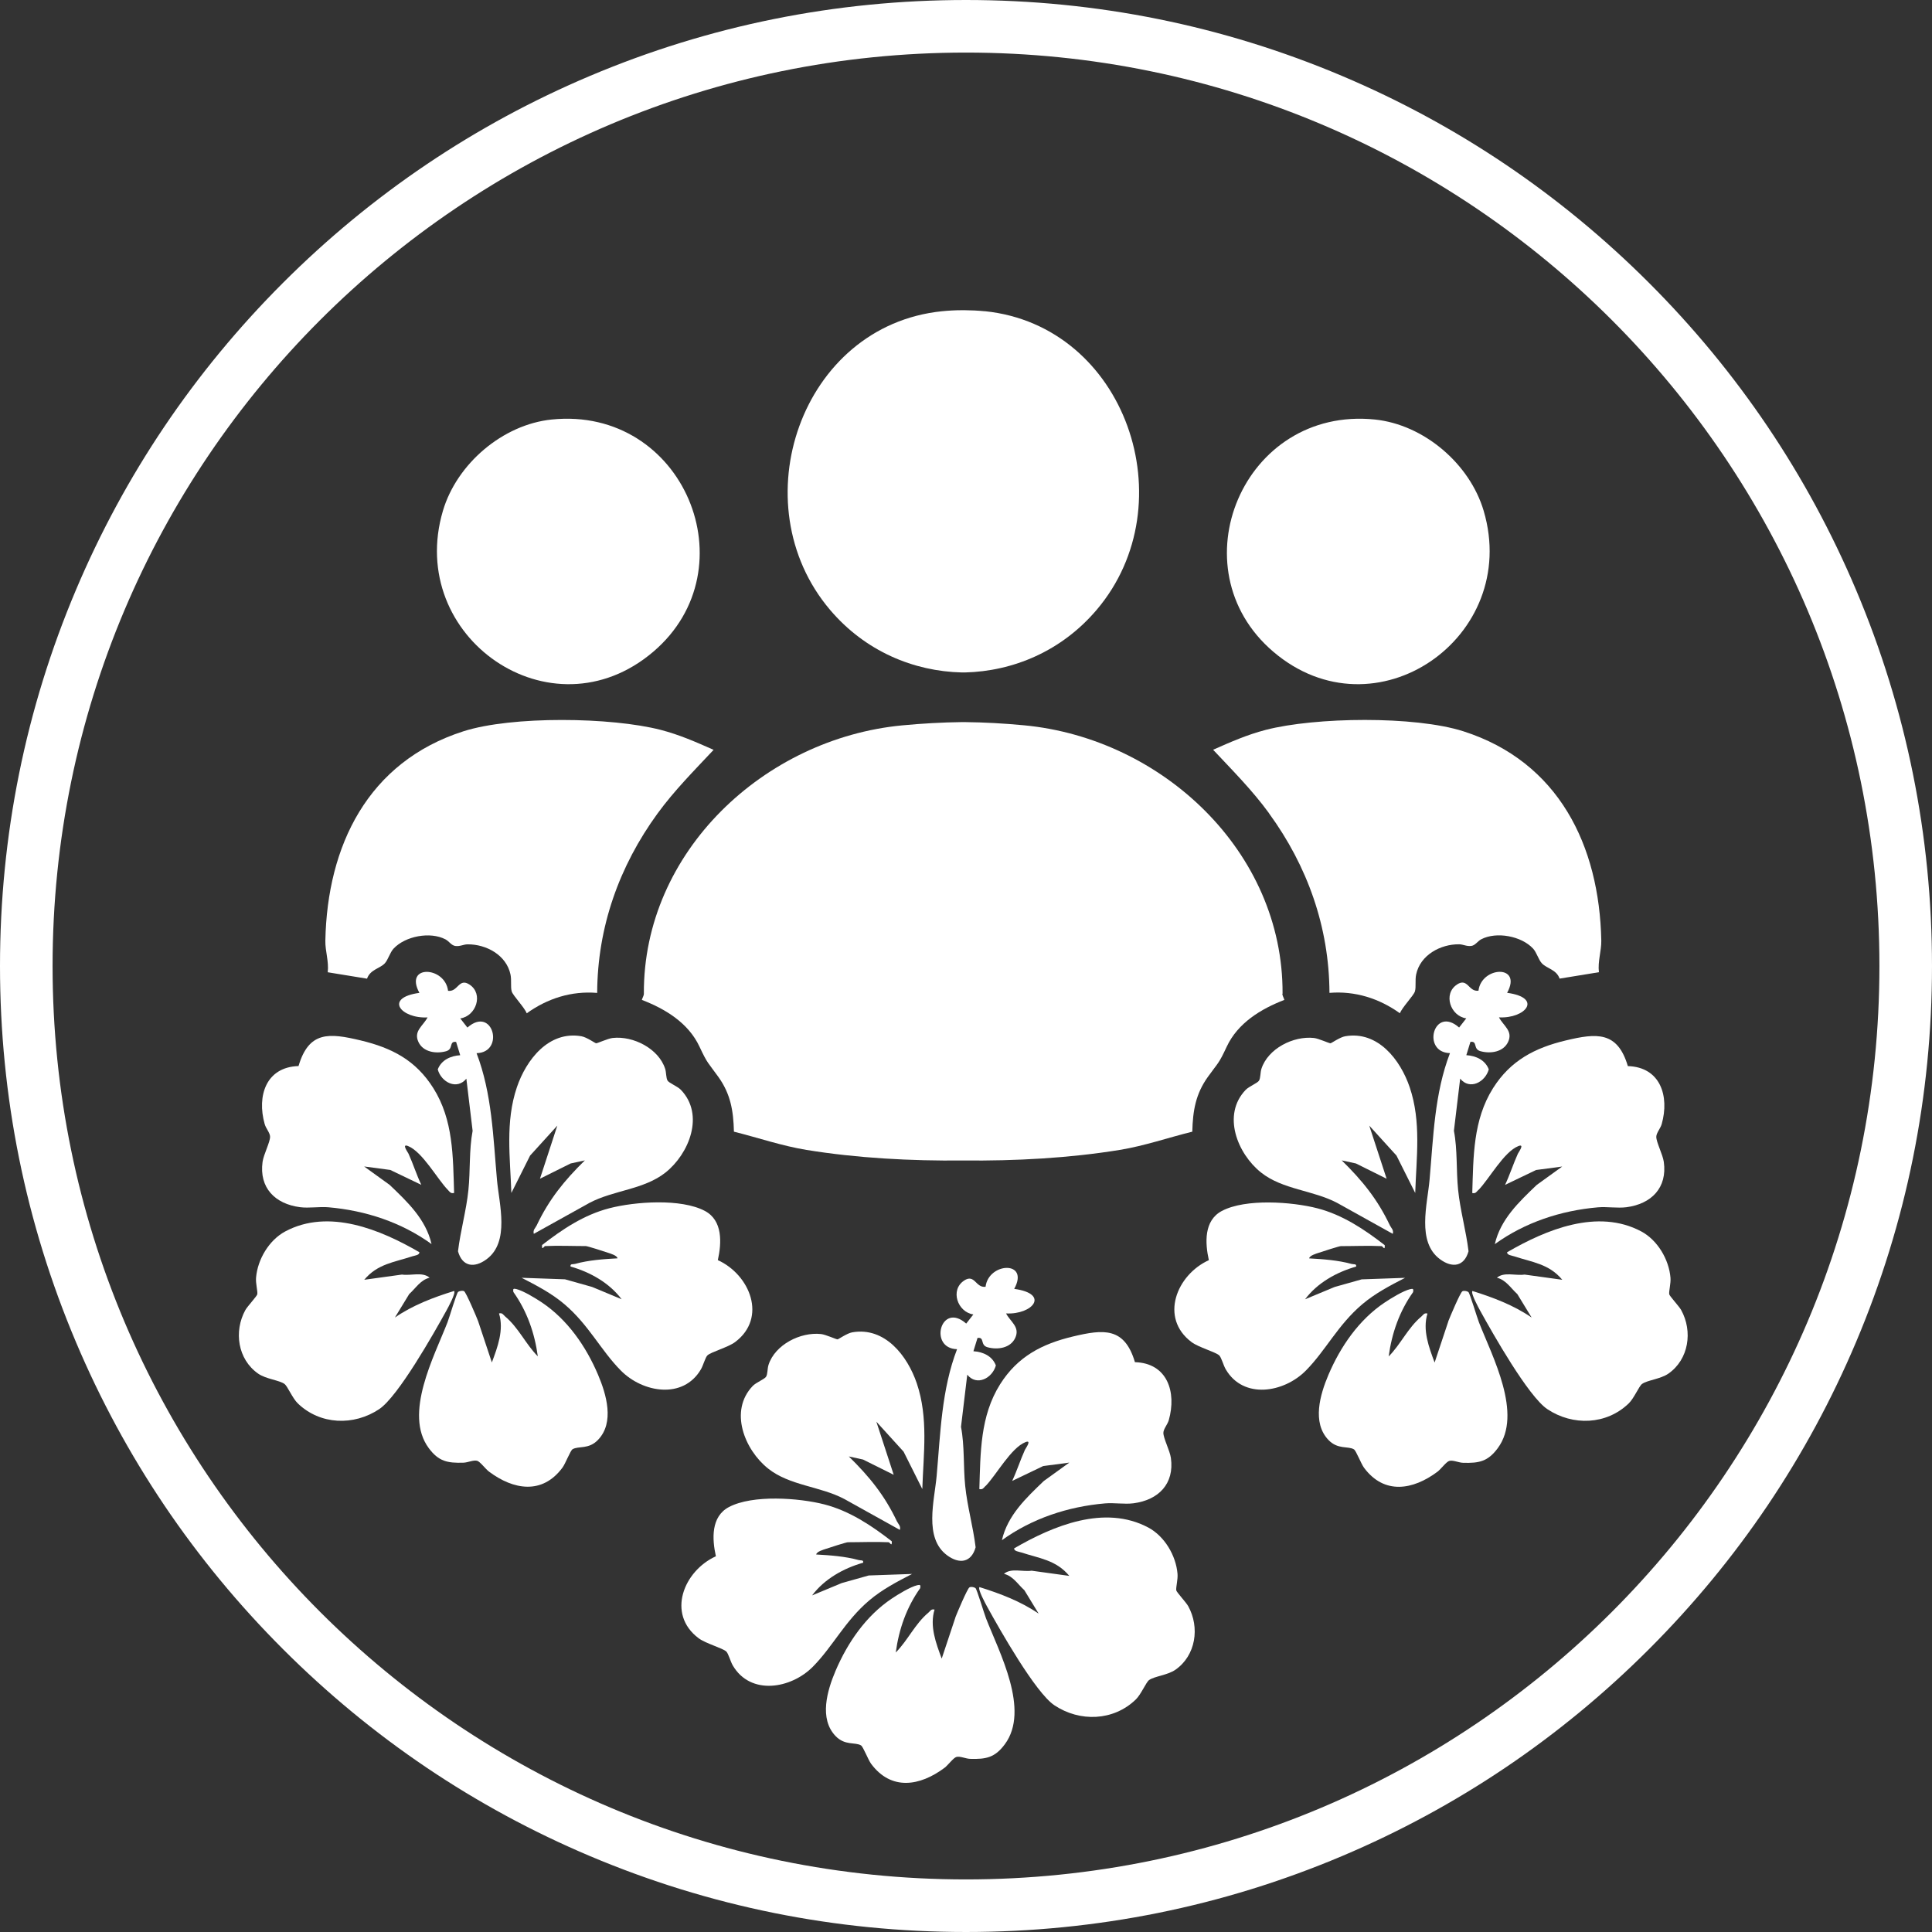
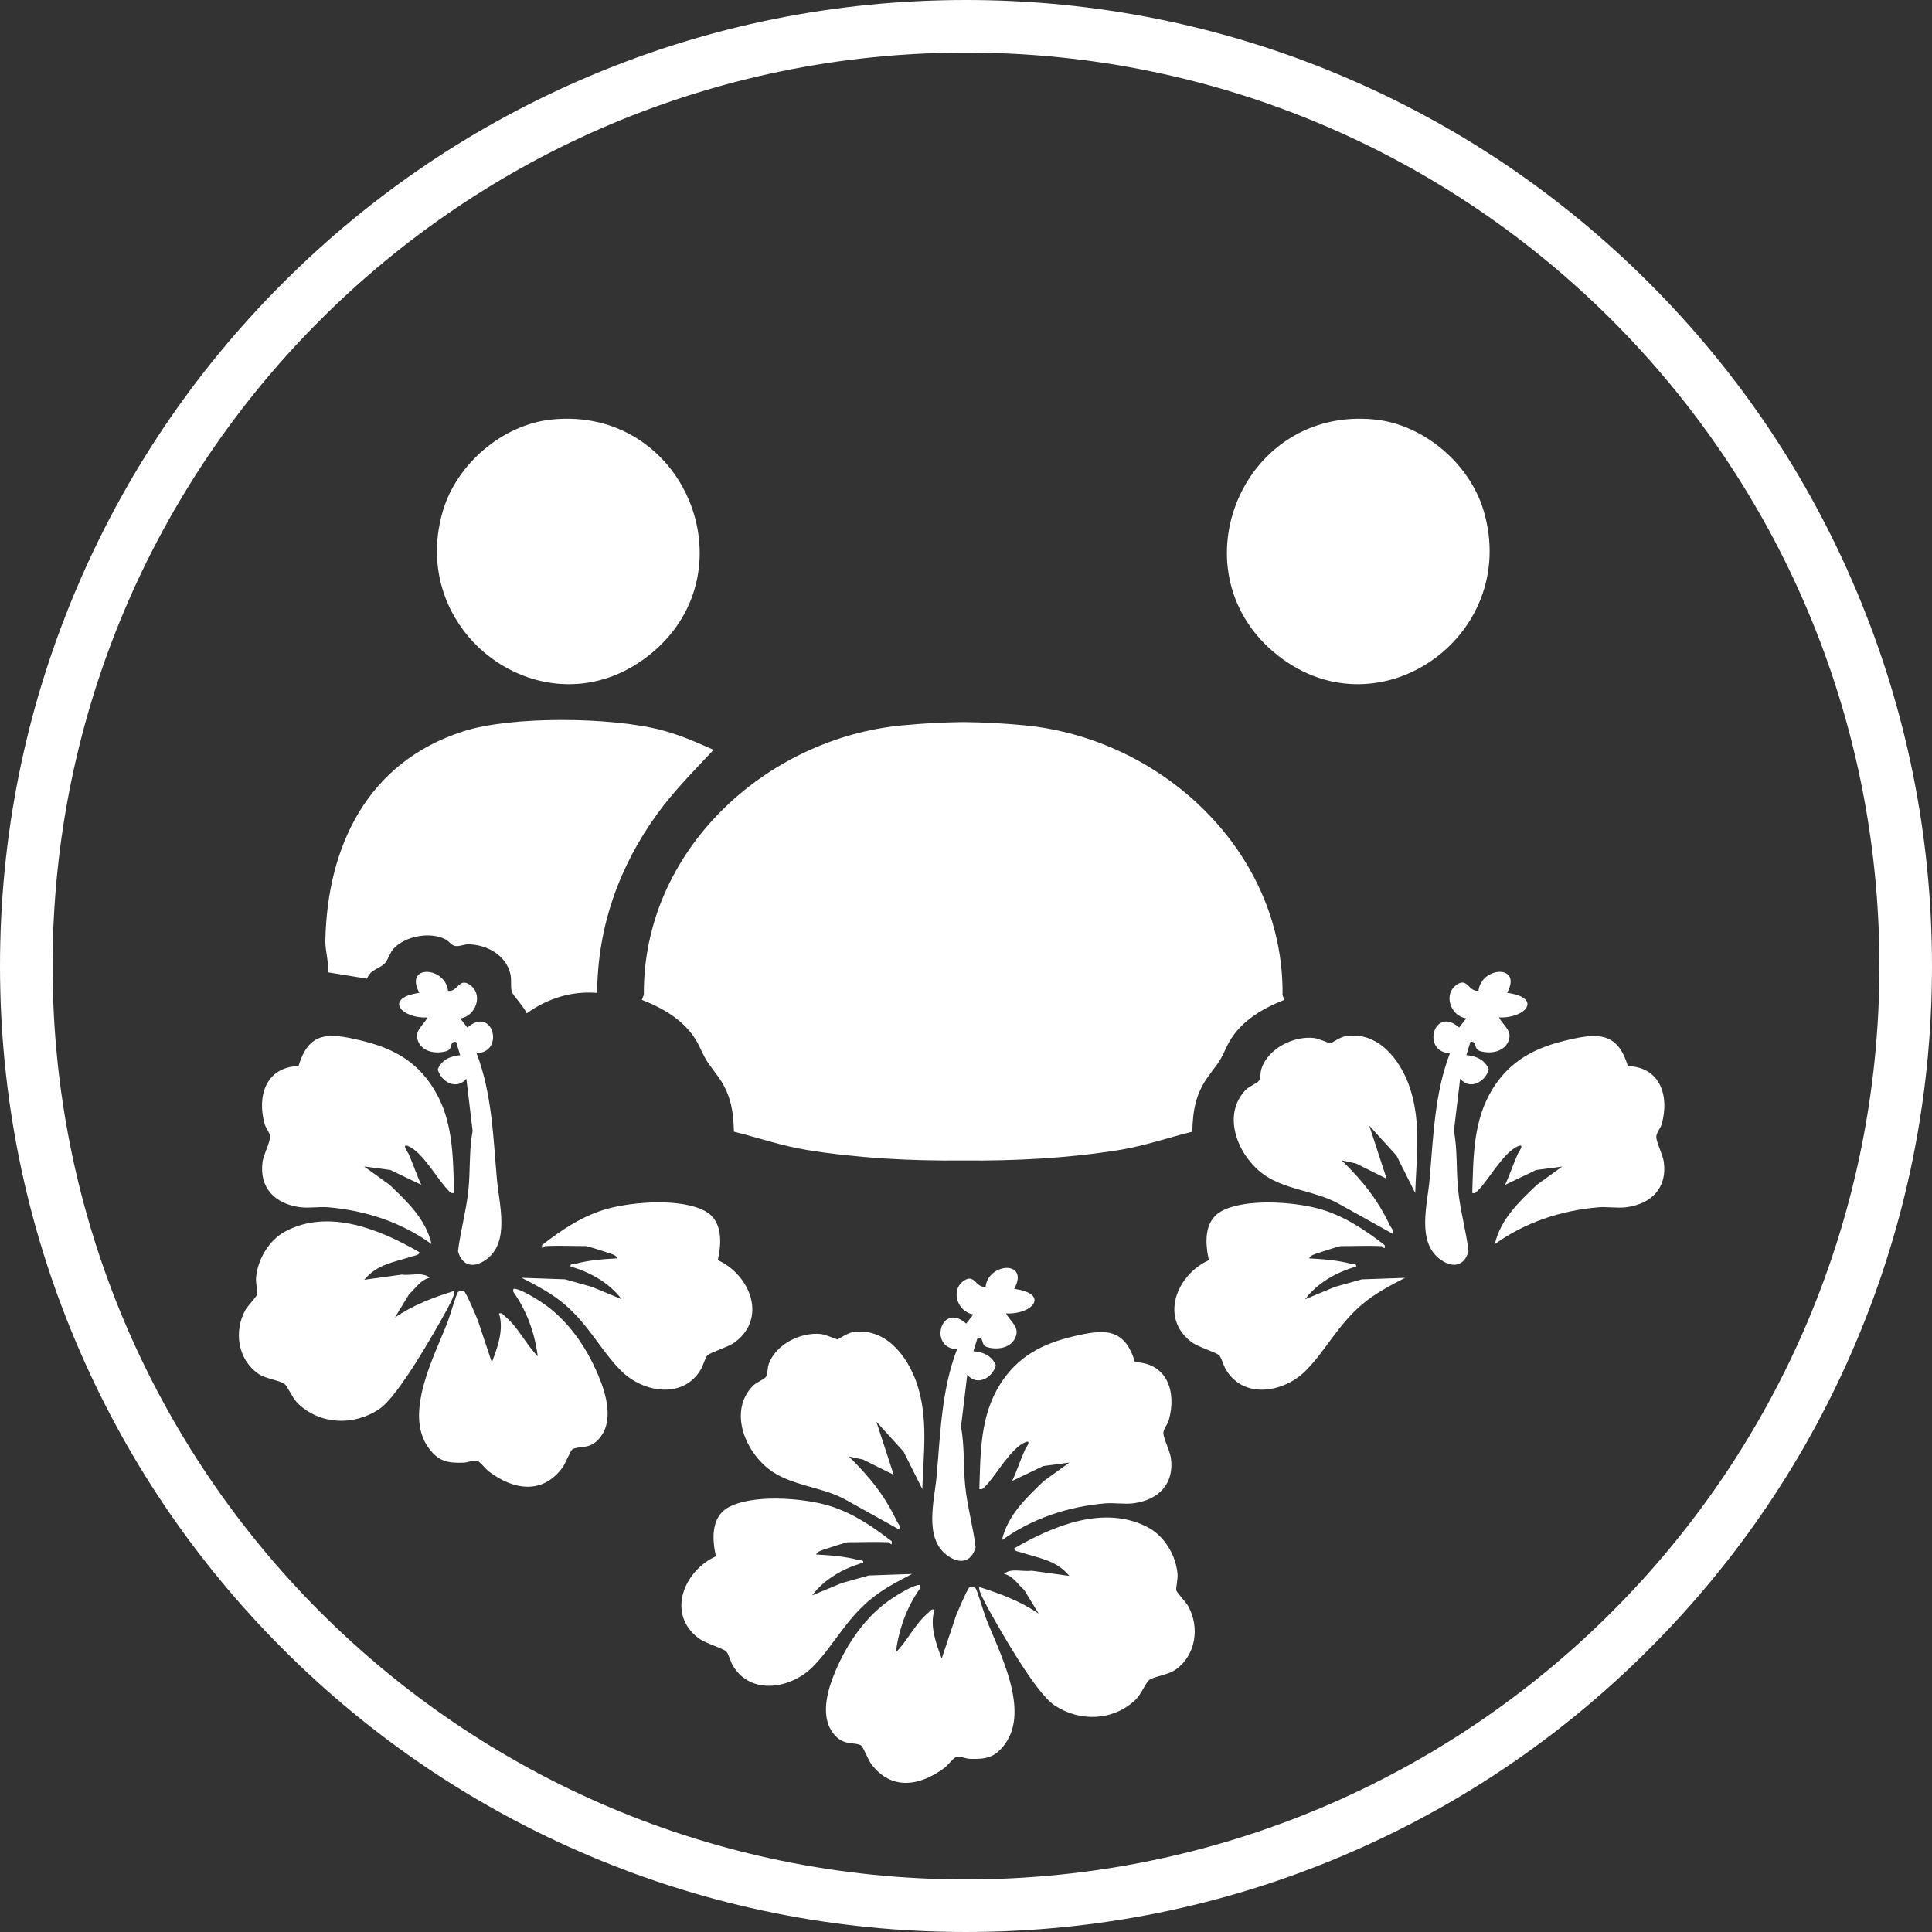
<svg xmlns="http://www.w3.org/2000/svg" id="Layer_2" viewBox="0 0 367.46 367.46">
  <rect x="0" y="0" width="367.46" height="367.46" fill="#333333" stroke="none" />
  <defs>
    <style>.cls-1{fill:#fff;}</style>
  </defs>
  <g id="Layer_1-2">
    <path class="cls-1" d="M183.73,10c95.95,0,173.73,77.78,173.73,173.73s-77.78,173.73-173.73,173.73S10,279.68,10,183.73,87.78,10,183.73,10M183.73,0c-24.8,0-48.86,4.86-71.52,14.44-21.88,9.25-41.53,22.5-58.4,39.37-16.87,16.87-30.12,36.52-39.37,58.4C4.86,134.87,0,158.93,0,183.73s4.86,48.86,14.44,71.52c9.25,21.88,22.5,41.53,39.37,58.4,16.87,16.87,36.52,30.12,58.4,39.37,22.66,9.58,46.72,14.44,71.52,14.44s48.86-4.86,71.52-14.44c21.88-9.25,41.53-22.5,58.4-39.37,16.87-16.87,30.12-36.52,39.37-58.4,9.58-22.66,14.44-46.72,14.44-71.52s-4.86-48.86-14.44-71.52c-9.25-21.88-22.5-41.53-39.37-58.4-16.87-16.87-36.52-30.12-58.4-39.37C232.59,4.86,208.53,0,183.73,0h0Z" />
    <path class="cls-1" d="M104.94,79.79c-9.33.95-18.06,8.43-20.7,17.37-7.1,24.02,20.6,43.33,40.01,26.8,18.59-15.84,5.78-46.73-19.31-44.17Z" />
    <path class="cls-1" d="M135.71,142.61c-3.35-1.48-6.44-2.85-10.01-3.78-9.4-2.44-28.34-2.7-37.59.27-18.14,5.82-25.87,21.74-26.23,39.82-.04,1.96.7,3.96.45,6l7.48,1.22c.59-1.74,2.45-1.92,3.38-2.92.64-.7.98-2.07,1.67-2.8,2.22-2.38,6.96-3.28,9.86-1.76.69.36,1.12,1.15,1.87,1.26.88.13,1.59-.31,2.34-.31,3.55-.03,7.37,2.03,8.16,5.72.24,1.13-.02,2.37.24,3.25.23.77,2.44,3.05,2.85,4.15,3.94-2.83,8.51-4.29,13.4-3.88.05-12.51,4.19-24.13,11.5-34.15,3.19-4.37,6.96-8.15,10.64-12.08Z" />
    <path class="cls-1" d="M85.22,188.44c-.57-4.68-8.43-5.04-5.45.4-6.84.94-3.48,4.93,1.55,4.67-.85,1.62-2.7,2.58-1.74,4.66.9,1.95,3.37,2.3,5.27,1.77,1.46-.41.48-1.96,1.9-1.77l.78,2.53c-1.82.12-3.58.9-4.27,2.7.66,2.44,3.63,3.99,5.44,1.76l1.19,9.92c-.69,3.64-.42,7.57-.8,11.25-.4,3.92-1.51,7.75-1.98,11.66.8,2.9,3.07,3.27,5.44,1.51,4.45-3.3,2.39-10.45,1.97-15.11-.72-8.11-.94-16.41-3.88-24.08,5.46-.13,3.11-9.14-1.74-4.87l-1.36-1.74c3.01-.43,4.47-4.65,1.77-6.43-2.06-1.36-2.19,1.43-4.09,1.18Z" />
    <path class="cls-1" d="M86.37,226.9c-.22-6.9-.12-13.87-3.95-19.94-3.33-5.29-7.85-7.65-13.84-9.08s-9.83-1.79-11.8,4.88c-6.18.18-7.95,5.68-6.44,11.03.23.83,1.03,1.69,1.03,2.42,0,1.03-1.23,3.36-1.43,4.77-.68,4.93,2.37,8,7.11,8.62,1.72.23,3.67-.13,5.42.02,7.04.61,13.88,2.85,19.61,7-1.08-4.73-4.61-8.05-7.97-11.26l-4.85-3.5,4.97.66,5.9,2.83c-.91-1.93-1.55-3.97-2.43-5.92-.11-.25-1.39-1.97-.1-1.46,2.76,1.1,5.56,6.27,7.58,8.34.37.38.52.73,1.16.59Z" />
-     <path class="cls-1" d="M101.53,234.67l10.61-5.9c4.58-2.41,10.35-2.51,14.44-5.76,4.48-3.56,7.49-10.98,2.92-15.73-.62-.65-2.25-1.29-2.53-1.75-.31-.52-.23-1.54-.46-2.25-1.24-3.84-6.07-6.3-9.99-5.86-.9.1-2.89,1.02-3.14,1.01-.19-.01-1.8-1.17-2.81-1.34-6.2-1.07-10.48,4.46-12.26,9.7-2.23,6.58-1.28,13.37-1.05,20.11l3.56-7.11,5.18-5.7-3.3,10.1,5.83-2.9,2.71-.59c-3.9,3.83-6.82,7.41-9.17,12.38-.24.51-.75.83-.54,1.6Z" />
    <path class="cls-1" d="M103.66,237c2.56-.12,5.2,0,7.77,0,.3,0,3.56,1.04,4.18,1.26.48.16,1.76.52,1.84,1.07-2.69.15-5.48.34-8.08,1.06-.41.11-.96-.08-.85.5,3.72,1.06,7.35,3.09,9.71,6.22l-5.62-2.34-5.15-1.45-8.25-.29c2.84,1.46,5.72,2.96,8.16,5.04,4.63,3.94,6.89,8.74,10.71,12.6,4.15,4.21,11.86,5.55,15.24-.24.44-.75.82-2.25,1.24-2.65.68-.64,3.91-1.52,5.25-2.52,6.16-4.61,2.84-12.81-3.28-15.59.73-3.27.96-7.54-2.47-9.36-4.54-2.4-13.27-1.77-18.15-.51s-8.96,4.02-12.81,7c-.09,1.19.4.2.58.19Z" />
    <path class="cls-1" d="M79.77,238.17c-7.41-4.3-17.22-8.38-25.51-3.96-3.09,1.65-5.27,5.32-5.56,8.81-.09,1.09.32,2.5.24,3.13-.04.35-1.88,2.31-2.27,3.01-2.23,4.05-1.46,9.39,2.43,12.1,1.51,1.05,4,1.23,5.02,1.97.56.41,1.52,2.73,2.52,3.69,4.24,4.1,10.65,4.32,15.49,1.09,3.6-2.41,10.38-14.4,12.76-18.71.31-.56,1.85-3.37,1.48-3.76-3.94,1.22-7.85,2.7-11.26,5.05l2.72-4.46c1.25-1.13,2.16-2.7,3.88-3.11-1.34-1.18-3.59-.34-5.26-.6l-7.17.99c2.53-3.05,5.75-3.33,9.13-4.46.43-.14,1.41-.22,1.35-.78Z" />
    <path class="cls-1" d="M88.28,245.59c-.26-.16-.86-.08-1.15.13s-1.65,4.83-2.01,5.76c-2.53,6.51-8.4,17.44-3.57,23.95,1.88,2.53,3.55,2.86,6.59,2.77.88-.03,1.91-.56,2.62-.36.56.16,1.58,1.56,2.25,2.06,4.65,3.48,10.12,4.42,13.96-.75.58-.77,1.51-3.26,1.93-3.51,1.13-.67,3.05.08,4.83-1.77,3.2-3.31,1.59-8.69.02-12.39-2.29-5.4-5.81-10.49-10.71-13.77-1.18-.79-3.53-2.22-4.85-2.54-.59-.14-.64-.02-.55.56,2.6,3.66,4.05,7.81,4.65,12.24-2.32-2.34-3.66-5.45-6.21-7.58-.39-.33-.5-.74-1.17-.58.97,3.12-.27,6.4-1.36,9.32l-2.62-7.87c-.32-.85-2.27-5.43-2.67-5.69Z" />
    <path class="cls-1" d="M242.18,123.96c19.4,16.53,47.11-2.78,40.01-26.8-2.64-8.94-11.37-16.41-20.7-17.37-25.08-2.56-37.89,28.33-19.31,44.17Z" />
-     <path class="cls-1" d="M241.36,154.69c7.3,10.01,11.45,21.63,11.5,34.15,4.88-.4,9.46,1.06,13.4,3.88.4-1.1,2.62-3.38,2.85-4.15.26-.88,0-2.12.24-3.25.79-3.68,4.61-5.75,8.16-5.72.75,0,1.46.44,2.34.31.75-.11,1.18-.9,1.87-1.26,2.9-1.52,7.65-.62,9.86,1.76.69.74,1.02,2.1,1.67,2.8.92,1,2.79,1.19,3.38,2.92l7.48-1.22c-.25-2.04.48-4.04.45-6-.36-18.08-8.09-34.01-26.23-39.82-9.25-2.96-28.18-2.71-37.59-.27-3.57.93-6.67,2.3-10.01,3.78,3.68,3.92,7.46,7.71,10.64,12.08Z" />
    <path class="cls-1" d="M277.11,187.26c-2.7,1.78-1.24,6,1.77,6.43l-1.36,1.74c-4.85-4.27-7.21,4.74-1.74,4.87-2.95,7.67-3.16,15.97-3.88,24.08-.41,4.66-2.48,11.81,1.97,15.11,2.37,1.76,4.63,1.39,5.44-1.51-.47-3.91-1.58-7.74-1.98-11.66-.38-3.68-.1-7.61-.8-11.25l1.19-9.92c1.8,2.24,4.77.68,5.44-1.76-.69-1.8-2.45-2.58-4.27-2.7l.78-2.53c1.42-.19.44,1.36,1.9,1.77,1.9.53,4.37.18,5.27-1.77.96-2.08-.89-3.04-1.74-4.66,5.04.26,8.4-3.73,1.55-4.67,2.98-5.43-4.88-5.08-5.45-.4-1.9.25-2.03-2.53-4.09-1.18Z" />
    <path class="cls-1" d="M281.21,226.32c2.02-2.07,4.82-7.25,7.58-8.34,1.29-.51.01,1.21-.1,1.46-.88,1.95-1.52,3.99-2.43,5.92l5.9-2.83,4.97-.66-4.85,3.5c-3.35,3.21-6.89,6.53-7.97,11.26,5.73-4.14,12.57-6.39,19.61-7,1.75-.15,3.69.2,5.42-.02,4.74-.62,7.8-3.69,7.11-8.62-.2-1.41-1.43-3.74-1.43-4.77,0-.73.8-1.6,1.03-2.42,1.51-5.34-.26-10.85-6.44-11.03-1.97-6.67-5.95-6.28-11.8-4.88s-10.5,3.79-13.84,9.08c-3.82,6.07-3.73,13.04-3.95,19.94.64.14.79-.21,1.16-.59Z" />
    <path class="cls-1" d="M264.36,233.08c-2.35-4.97-5.27-8.56-9.17-12.38l2.71.59,5.83,2.9-3.3-10.1,5.18,5.7,3.56,7.11c.22-6.75,1.18-13.53-1.05-20.11-1.78-5.24-6.06-10.77-12.26-9.7-1.01.17-2.62,1.33-2.81,1.34-.26.01-2.24-.91-3.14-1.01-3.92-.43-8.75,2.02-9.99,5.86-.23.72-.15,1.74-.46,2.25-.27.46-1.9,1.1-2.53,1.75-4.57,4.75-1.56,12.17,2.92,15.73,4.09,3.25,9.86,3.35,14.44,5.76l10.61,5.9c.21-.76-.3-1.09-.54-1.6Z" />
    <path class="cls-1" d="M263.35,236.81c-3.85-2.99-8.03-5.77-12.81-7s-13.62-1.89-18.15.51c-3.43,1.82-3.2,6.08-2.47,9.36-6.12,2.77-9.44,10.98-3.28,15.59,1.34,1,4.57,1.88,5.25,2.52.42.4.8,1.9,1.24,2.65,3.38,5.78,11.09,4.44,15.24.24,3.81-3.86,6.07-8.66,10.71-12.6,2.45-2.08,5.32-3.58,8.16-5.04l-8.25.29-5.15,1.45-5.62,2.34c2.35-3.13,5.99-5.16,9.71-6.22.11-.58-.44-.39-.85-.5-2.6-.71-5.39-.91-8.08-1.06.08-.55,1.36-.91,1.84-1.07.63-.22,3.88-1.26,4.18-1.26,2.57,0,5.21-.12,7.77,0,.18,0,.67,1,.58-.19Z" />
-     <path class="cls-1" d="M288.01,238.95c3.39,1.13,6.6,1.41,9.13,4.46l-7.17-.99c-1.67.26-3.92-.57-5.26.6,1.72.41,2.63,1.98,3.88,3.11l2.72,4.46c-3.41-2.34-7.32-3.82-11.26-5.05-.37.39,1.17,3.2,1.48,3.76,2.37,4.31,9.16,16.3,12.76,18.71,4.84,3.23,11.25,3.01,15.49-1.09,1-.96,1.96-3.28,2.52-3.69,1.01-.74,3.5-.92,5.02-1.97,3.89-2.71,4.67-8.05,2.43-12.1-.38-.7-2.22-2.66-2.27-3.01-.08-.63.33-2.04.24-3.13-.29-3.49-2.47-7.16-5.56-8.81-8.3-4.42-18.1-.34-25.51,3.96-.06.55.92.63,1.35.78Z" />
-     <path class="cls-1" d="M275.48,251.28l-2.62,7.87c-1.09-2.92-2.33-6.2-1.36-9.32-.66-.16-.78.25-1.17.58-2.55,2.13-3.89,5.24-6.21,7.58.6-4.43,2.05-8.59,4.65-12.24.09-.57.04-.7-.55-.56-1.32.31-3.66,1.74-4.85,2.54-4.9,3.27-8.41,8.37-10.71,13.77-1.57,3.7-3.17,9.08.02,12.39,1.79,1.85,3.71,1.1,4.83,1.77.42.25,1.35,2.73,1.93,3.51,3.84,5.16,9.3,4.23,13.96.75.66-.5,1.68-1.9,2.25-2.06.71-.2,1.74.33,2.62.36,3.04.09,4.71-.24,6.59-2.77,4.83-6.51-1.03-17.44-3.57-23.95-.36-.92-1.74-5.56-2.01-5.76-.29-.21-.89-.3-1.15-.13-.4.25-2.34,4.84-2.67,5.69Z" />
    <path class="cls-1" d="M183.36,243.57c-2.7,1.78-1.24,6,1.77,6.43l-1.36,1.74c-4.85-4.27-7.21,4.74-1.74,4.87-2.95,7.67-3.16,15.97-3.88,24.08-.41,4.66-2.48,11.81,1.97,15.11,2.37,1.76,4.63,1.39,5.44-1.51-.47-3.91-1.58-7.74-1.98-11.66-.38-3.68-.1-7.61-.8-11.25l1.19-9.92c1.8,2.24,4.77.68,5.44-1.76-.69-1.8-2.45-2.58-4.27-2.7l.78-2.53c1.42-.19.44,1.36,1.9,1.77,1.9.53,4.37.18,5.27-1.77.96-2.08-.89-3.04-1.74-4.66,5.04.26,8.4-3.73,1.55-4.67,2.98-5.43-4.88-5.08-5.45-.4-1.9.25-2.03-2.53-4.09-1.18Z" />
    <path class="cls-1" d="M187.46,282.63c2.02-2.07,4.82-7.25,7.58-8.34,1.29-.51.01,1.21-.1,1.46-.88,1.95-1.52,3.99-2.43,5.92l5.9-2.83,4.97-.66-4.85,3.5c-3.35,3.21-6.89,6.53-7.97,11.26,5.73-4.14,12.57-6.39,19.61-7,1.75-.15,3.69.2,5.42-.02,4.74-.62,7.8-3.69,7.11-8.62-.2-1.41-1.43-3.74-1.43-4.77,0-.73.8-1.6,1.03-2.42,1.51-5.34-.26-10.85-6.44-11.03-1.97-6.67-5.95-6.28-11.8-4.88s-10.5,3.79-13.84,9.08c-3.82,6.07-3.73,13.04-3.95,19.94.64.14.79-.21,1.16-.59Z" />
    <path class="cls-1" d="M170.61,289.39c-2.35-4.97-5.27-8.56-9.17-12.38l2.71.59,5.83,2.9-3.3-10.1,5.18,5.7,3.56,7.11c.22-6.75,1.18-13.53-1.05-20.11-1.78-5.24-6.06-10.77-12.26-9.7-1.01.17-2.62,1.33-2.81,1.34-.26.01-2.24-.91-3.14-1.01-3.92-.43-8.75,2.02-9.99,5.86-.23.72-.15,1.74-.46,2.25-.27.46-1.9,1.1-2.53,1.75-4.57,4.75-1.56,12.17,2.92,15.73,4.09,3.25,9.86,3.35,14.44,5.76l10.61,5.9c.21-.76-.3-1.09-.54-1.6Z" />
    <path class="cls-1" d="M169.59,293.13c-3.85-2.99-8.03-5.77-12.81-7s-13.62-1.89-18.15.51c-3.43,1.82-3.2,6.08-2.47,9.36-6.12,2.77-9.44,10.98-3.28,15.59,1.34,1,4.57,1.88,5.25,2.52.42.4.8,1.9,1.24,2.65,3.38,5.78,11.09,4.44,15.24.24,3.81-3.86,6.07-8.66,10.71-12.6,2.45-2.08,5.32-3.58,8.16-5.04l-8.25.29-5.15,1.45-5.62,2.34c2.35-3.13,5.99-5.16,9.71-6.22.11-.58-.44-.39-.85-.5-2.6-.71-5.39-.91-8.08-1.06.08-.55,1.36-.91,1.84-1.07.63-.22,3.88-1.26,4.18-1.26,2.57,0,5.21-.12,7.77,0,.18,0,.67,1,.58-.19Z" />
    <path class="cls-1" d="M194.25,295.27c3.39,1.13,6.6,1.41,9.13,4.46l-7.17-.99c-1.67.26-3.92-.57-5.26.6,1.72.41,2.63,1.98,3.88,3.11l2.72,4.46c-3.41-2.34-7.32-3.82-11.26-5.05-.37.39,1.17,3.2,1.48,3.76,2.37,4.31,9.16,16.3,12.76,18.71,4.84,3.23,11.25,3.01,15.49-1.09,1-.96,1.96-3.28,2.52-3.69,1.01-.74,3.5-.92,5.02-1.97,3.89-2.71,4.67-8.05,2.43-12.1-.38-.7-2.22-2.66-2.27-3.01-.08-.63.33-2.04.24-3.13-.29-3.49-2.47-7.16-5.56-8.81-8.3-4.42-18.1-.34-25.51,3.96-.06.55.92.63,1.35.78Z" />
    <path class="cls-1" d="M181.73,307.59l-2.62,7.87c-1.09-2.92-2.33-6.2-1.36-9.32-.66-.16-.78.25-1.17.58-2.55,2.13-3.89,5.24-6.21,7.58.6-4.43,2.05-8.59,4.65-12.24.09-.57.04-.7-.55-.56-1.32.31-3.66,1.74-4.85,2.54-4.9,3.27-8.41,8.37-10.71,13.77-1.57,3.7-3.17,9.08.02,12.39,1.79,1.85,3.71,1.1,4.83,1.77.42.25,1.35,2.73,1.93,3.51,3.84,5.16,9.3,4.23,13.96.75.66-.5,1.68-1.9,2.25-2.06.71-.2,1.74.33,2.62.36,3.04.09,4.71-.24,6.59-2.77,4.83-6.51-1.03-17.44-3.57-23.95-.36-.92-1.74-5.56-2.01-5.76-.29-.21-.89-.3-1.15-.13-.4.25-2.34,4.84-2.67,5.69Z" />
-     <path class="cls-1" d="M187.3,59.2c-1.29-.13-2.56-.19-3.81-.2h0c-.09,0-.18,0-.27,0-.09,0-.18,0-.27,0h0c-1.25,0-2.52.07-3.81.2-26.84,2.75-38.38,36.63-21.27,56.79,6.69,7.88,15.9,11.7,25.09,11.91h0c.09.01.18,0,.27,0,.09,0,.18,0,.27,0h0c9.19-.22,18.4-4.04,25.09-11.92,17.11-20.16,5.57-54.04-21.27-56.79Z" />
    <path class="cls-1" d="M243.94,189c.14-27.04-22.94-48.57-49.16-51.05-3.79-.36-7.57-.57-11.31-.61h0c-.09,0-.18,0-.27,0-.09,0-.18,0-.27,0h0c-3.74.05-7.52.26-11.31.62-26.21,2.48-49.3,24.01-49.16,51.05,0,.38-.29.79-.38,1.17,4.47,1.71,8.86,4.39,10.96,8.89,1.57,3.35,1.58,2.95,3.58,5.74,2.34,3.26,2.87,6.45,2.97,10.43,4.62,1.15,9.09,2.7,13.81,3.47,9.58,1.56,19.8,2.11,29.78,2.01,9.98.1,20.2-.45,29.78-2.01,4.73-.77,9.19-2.33,13.81-3.47.1-3.98.63-7.17,2.97-10.43,2-2.79,2.02-2.39,3.58-5.74,2.1-4.49,6.49-7.18,10.96-8.89-.09-.38-.38-.79-.38-1.17Z" />
  </g>
</svg>